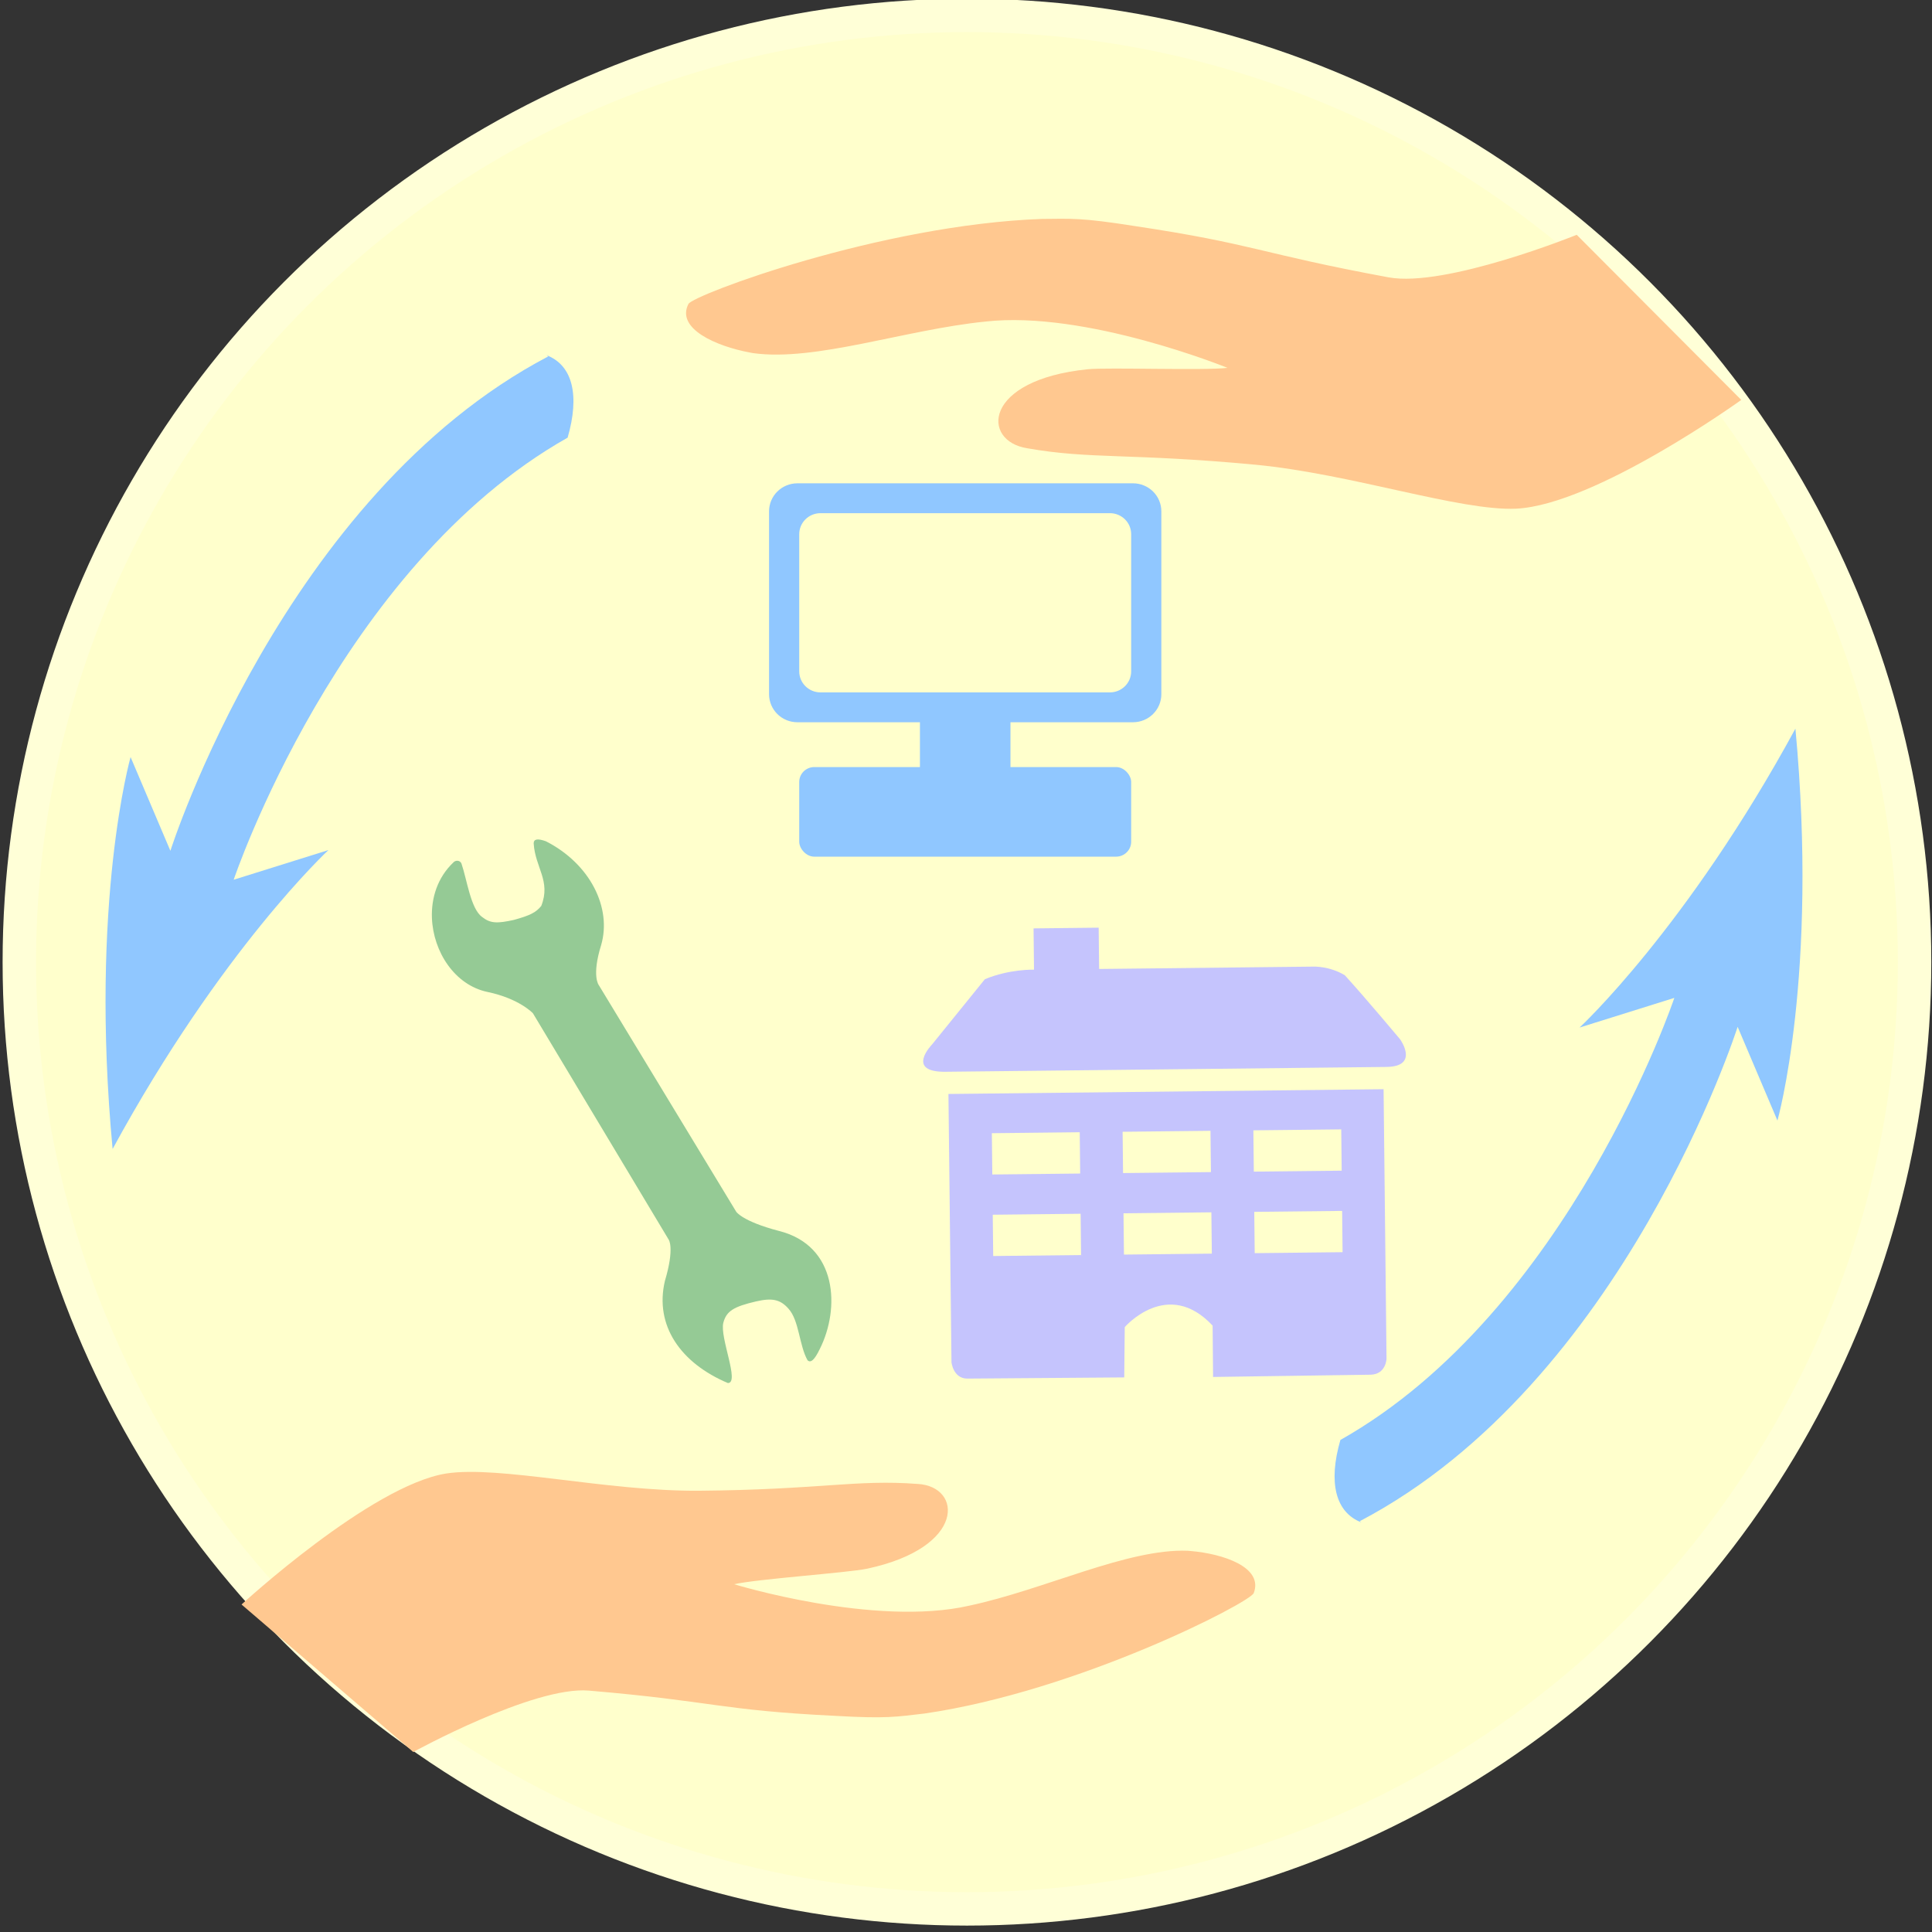
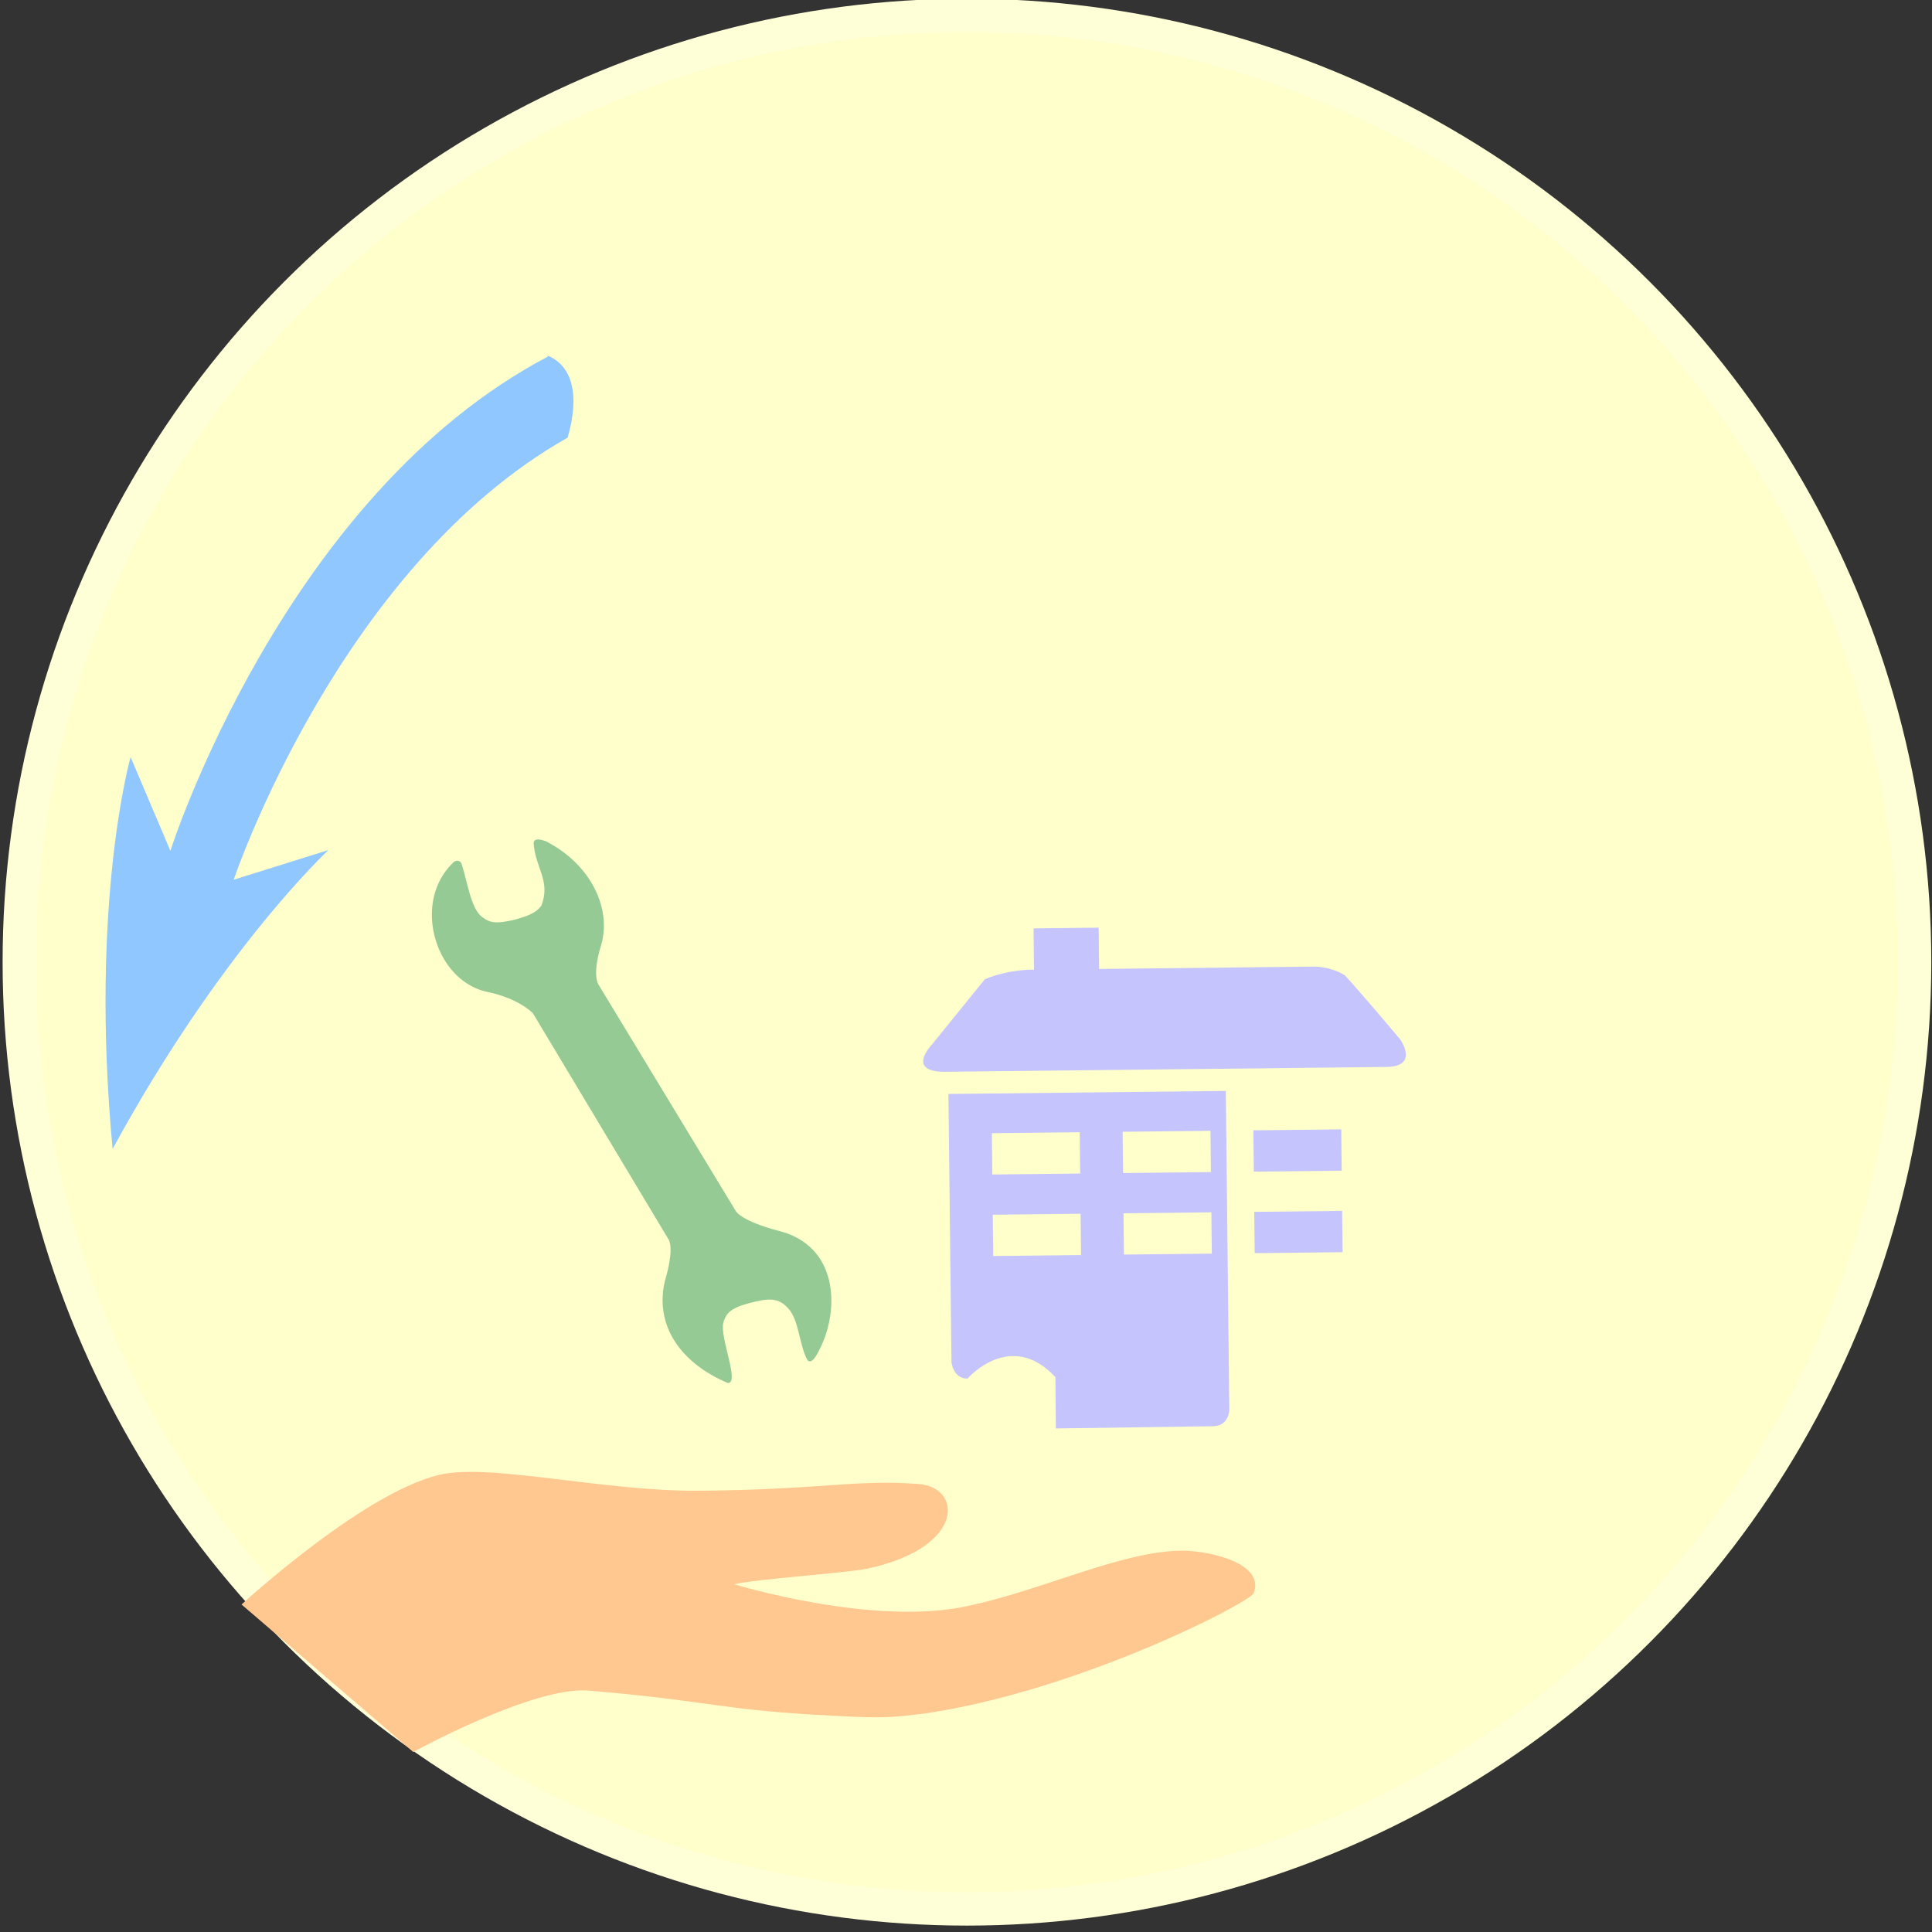
<svg xmlns="http://www.w3.org/2000/svg" xmlns:ns1="http://sodipodi.sourceforge.net/DTD/sodipodi-0.dtd" xmlns:ns2="http://www.inkscape.org/namespaces/inkscape" version="1.1" viewBox="0 0 1000 1000" id="svg899" ns1:docname="internalhelpdeskControl.svg" ns2:version="1.2.2 (732a01da63, 2022-12-09)" ns2:export-filename="helpdeskControl.png" ns2:export-xdpi="38.400002" ns2:export-ydpi="38.400002">
  <rect x="0" y="0" width="1000" height="1000" fill="#333333" stroke="none" />
  <defs id="defs903">
    <linearGradient id="linearGradient10206" ns2:swatch="solid">
      <stop style="stop-color:#7d1616;stop-opacity:1;" offset="0" id="stop10204" />
    </linearGradient>
  </defs>
  <ns1:namedview pagecolor="#ffffff" bordercolor="#666666" borderopacity="1" objecttolerance="10" gridtolerance="10" guidetolerance="10" ns2:pageopacity="0" ns2:pageshadow="2" ns2:window-width="2560" ns2:window-height="1369" id="namedview901" showgrid="true" ns2:zoom="1" ns2:cx="768" ns2:cy="381" ns2:window-x="-8" ns2:window-y="-8" ns2:window-maximized="1" ns2:current-layer="svg899" ns2:showpageshadow="2" ns2:pagecheckerboard="0" ns2:deskcolor="#d1d1d1" ns2:document-rotation="0">
    <ns2:grid type="xygrid" id="grid912" />
  </ns1:namedview>
  <ellipse style="fill:#ffffcc;fill-opacity:1;stroke:#ffffd7;stroke-width:17.303;stroke-linecap:round;stroke-linejoin:round;stroke-opacity:1;paint-order:stroke markers fill" id="path3367" cx="500.49" cy="498" rx="490.49" ry="490.034" />
  <path id="rect35266" style="fill:#95ca95;fill-opacity:1;stroke-width:10.823;stroke-linecap:round;stroke-linejoin:bevel;paint-order:stroke markers fill" d="m 223.565,475.169 c 0.675,17.446 11.78,34.689 28.713,38.256 16.492,3.425 23.56,11.035 23.56,11.035 l 70.287,117.199 c 0,0 3.141,4.186 -1.963,21.309 -5.497,23.211 8.246,42.618 32.591,52.892 6.283,0 -4.319,-23.592 -2.356,-31.202 1.571,-6.088 5.497,-8.371 16.884,-11.035 8.246,-1.903 12.565,-1.142 16.884,3.805 5.497,6.088 5.497,19.026 9.817,26.636 1.571,1.522 3.534,0 6.283,-5.708 10.602,-20.928 9.424,-53.653 -21.204,-61.263 -18.848,-4.947 -21.989,-9.893 -21.989,-9.893 L 310,510 c 0,0 -3.927,-4.566 1.178,-20.928 5.497,-19.026 -5.497,-41.857 -28.664,-53.653 -4.319,-1.522 -6.283,-1.142 -6.283,1.142 0.785,12.557 9.031,19.406 3.927,32.344 -2.749,3.425 -5.89,4.947 -14.136,7.23 -8.639,1.903 -12.173,1.903 -16.492,-1.522 -5.89,-4.186 -7.853,-19.406 -10.602,-27.397 -0.393,-1.522 -2.356,-2.283 -3.927,-1.142 l -0.393,0.381 c -8.099,7.705 -11.449,18.247 -11.044,28.715 z" />
  <g id="g37976" transform="matrix(0.274,-0.003,0.003,0.274,491.99,509.774)">
    <path d="m 158,-27 c 0,0 -46,-2 -93,17 L -36,112 c 0,0 -53,53 27,52 h 414 416 c 64,0.3 27,-52 27,-52 0,0 -63,-77 -103,-122 -29,-18 -59,-17 -59,-17 H 281 v -78 H 158 Z" id="path35642" style="fill:#c5c4fd;fill-opacity:1" />
-     <path d="m -6,713 c 0,0 3,31 30,31 l 296,1 2,-95 c 0,0 82,-93 166,-1 l -0.2,97 298,-1 c 29,-0.7 30,-30 30,-30 V 206 H -6.2 Z M 241,359 H 75 v -78 h 166 z m 247,0 H 322 v -78 h 166 z m 247,0 H 569 V 281 H 735 Z M 241,513 H 75 v -78 h 166 z m 247,0 H 322 v -78 h 166 z m 247,0 H 569 v -78 h 166 z" id="path35644" style="fill:#c5c4fd;fill-opacity:1" />
+     <path d="m -6,713 c 0,0 3,31 30,31 c 0,0 82,-93 166,-1 l -0.2,97 298,-1 c 29,-0.7 30,-30 30,-30 V 206 H -6.2 Z M 241,359 H 75 v -78 h 166 z m 247,0 H 322 v -78 h 166 z m 247,0 H 569 V 281 H 735 Z M 241,513 H 75 v -78 h 166 z m 247,0 H 322 v -78 h 166 z m 247,0 H 569 v -78 h 166 z" id="path35644" style="fill:#c5c4fd;fill-opacity:1" />
  </g>
  <path ns2:connector-curvature="0" d="m 614.72,802.669 c -31.158,-1.19 -73.845,20.053 -113.031,28.424 C 452.645,842.283 380,820 380,820 c 11.45,-2.684 59.018,-5.95 68.815,-8.043 51.432,-10.986 49.317,-42.629 26.178,-43.868 -31.855,-2.42 -50.751,2.996 -113.315,3.522 -48.117,0.293 -103.078,-13.167 -130.69,-8.933 -39.001,6.191 -105.964,67.806 -105.964,67.806 l 88.881,76.347 c 0,0 62.226,-34.213 90.874,-31.774 65.252,5.556 67.268,10.118 127.932,13.088 26.322,1.51 31.22,0.463 45.791,-1.223 79.531,-11.521 168.396,-57.368 170.421,-62.317 5.154,-13.463 -15.898,-20.378 -32.609,-21.801 z" style="fill:#ffc890;fill-opacity:1;stroke-width:0.534" id="path2640-6" />
-   <path ns2:connector-curvature="0" d="m 389.814,182.776 c 32.265,4.489 78.621,-12.141 120.128,-16.322 52.016,-5.943 125.403,23.951 125.403,23.951 -12.15,1.458 -61.886,-0.332 -72.263,0.713 -54.478,5.488 -55.26,37.225 -31.333,40.912 32.873,5.787 53.018,2.398 118.078,8.508 50.026,4.81 105.868,24.042 134.959,22.753 C 825.895,261.26 901.28,207 901.28,207 l -85.167,-85.458 c 0,0 -67.881,27.474 -97.419,22.008 -67.281,-12.452 -68.946,-17.209 -131.702,-26.599 -27.209,-4.294 -32.397,-3.772 -47.697,-3.638 -83.726,3.04 -180.384,39.276 -182.953,43.991 -6.623,12.861 14.601,21.98 31.832,25.169 z" style="fill:#ffc890;fill-opacity:1;stroke-width:0.546" id="path2640-2-0" />
  <path ns2:connector-curvature="0" d="M 283.749,184.498 C 146.689,256.421 88.195,440.381 88.195,440.381 L 67.589,391.854 c 0,0 -21.287,74.883 -9.303,202.857 C 114.4,491.511 170,440 170,440 l -49.044,15.348 c 0,0 54.431,-162.004 172.847,-228.819 6.358,-21.948 2.61,-37.468 -10.881,-42.68 z" id="path2646-0-5-6" style="fill:#90c7ff;fill-opacity:1;stroke-width:1.218" />
-   <path ns2:connector-curvature="0" d="M 703.84,787.356 C 840.899,715.433 899.393,531.473 899.393,531.473 L 920,580 c 0,0 21.287,-74.883 9.303,-202.857 C 873.189,480.343 817.589,531.854 817.589,531.854 l 49.044,-15.348 c 0,0 -54.431,162.004 -172.847,228.819 -6.358,21.948 -2.61,37.468 10.881,42.68 z" id="path2646-0-5-6-4" style="fill:#90c7ff;fill-opacity:1;stroke-width:1.218" />
  <g id="g35628" transform="matrix(0.781,0,0,0.773,-554.764,-35.852)">
-     <path id="rect35567" style="fill:#90c7ff;stroke-width:97.014;stroke-linecap:round;stroke-linejoin:bevel;paint-order:stroke markers fill" d="M 1238.824,370 C 1228.396,370 1220,378.396 1220,388.824 V 511.176 C 1220,521.604 1228.396,530 1238.824,530 h 222.352 C 1471.604,530 1480,521.604 1480,511.176 V 388.824 C 1480,378.396 1471.604,370 1461.176,370 Z m 15.293,20 h 191.766 c 7.821,0 14.117,6.296 14.117,14.117 v 91.766 C 1460,503.704 1453.704,510 1445.883,510 H 1254.117 C 1246.296,510 1240,503.704 1240,495.883 V 404.117 C 1240,396.296 1246.296,390 1254.117,390 Z" />
-     <rect style="fill:#90c7ff;stroke-width:100;stroke-linecap:round;stroke-linejoin:bevel;paint-order:stroke markers fill" id="rect35594" width="220" height="60" x="1240" y="560" ry="10" />
-     <rect style="fill:#90c7ff;stroke-width:100;stroke-linecap:round;stroke-linejoin:bevel;paint-order:stroke markers fill" id="rect35596" width="60" height="50" x="1320" y="520" ry="10" />
-   </g>
+     </g>
</svg>